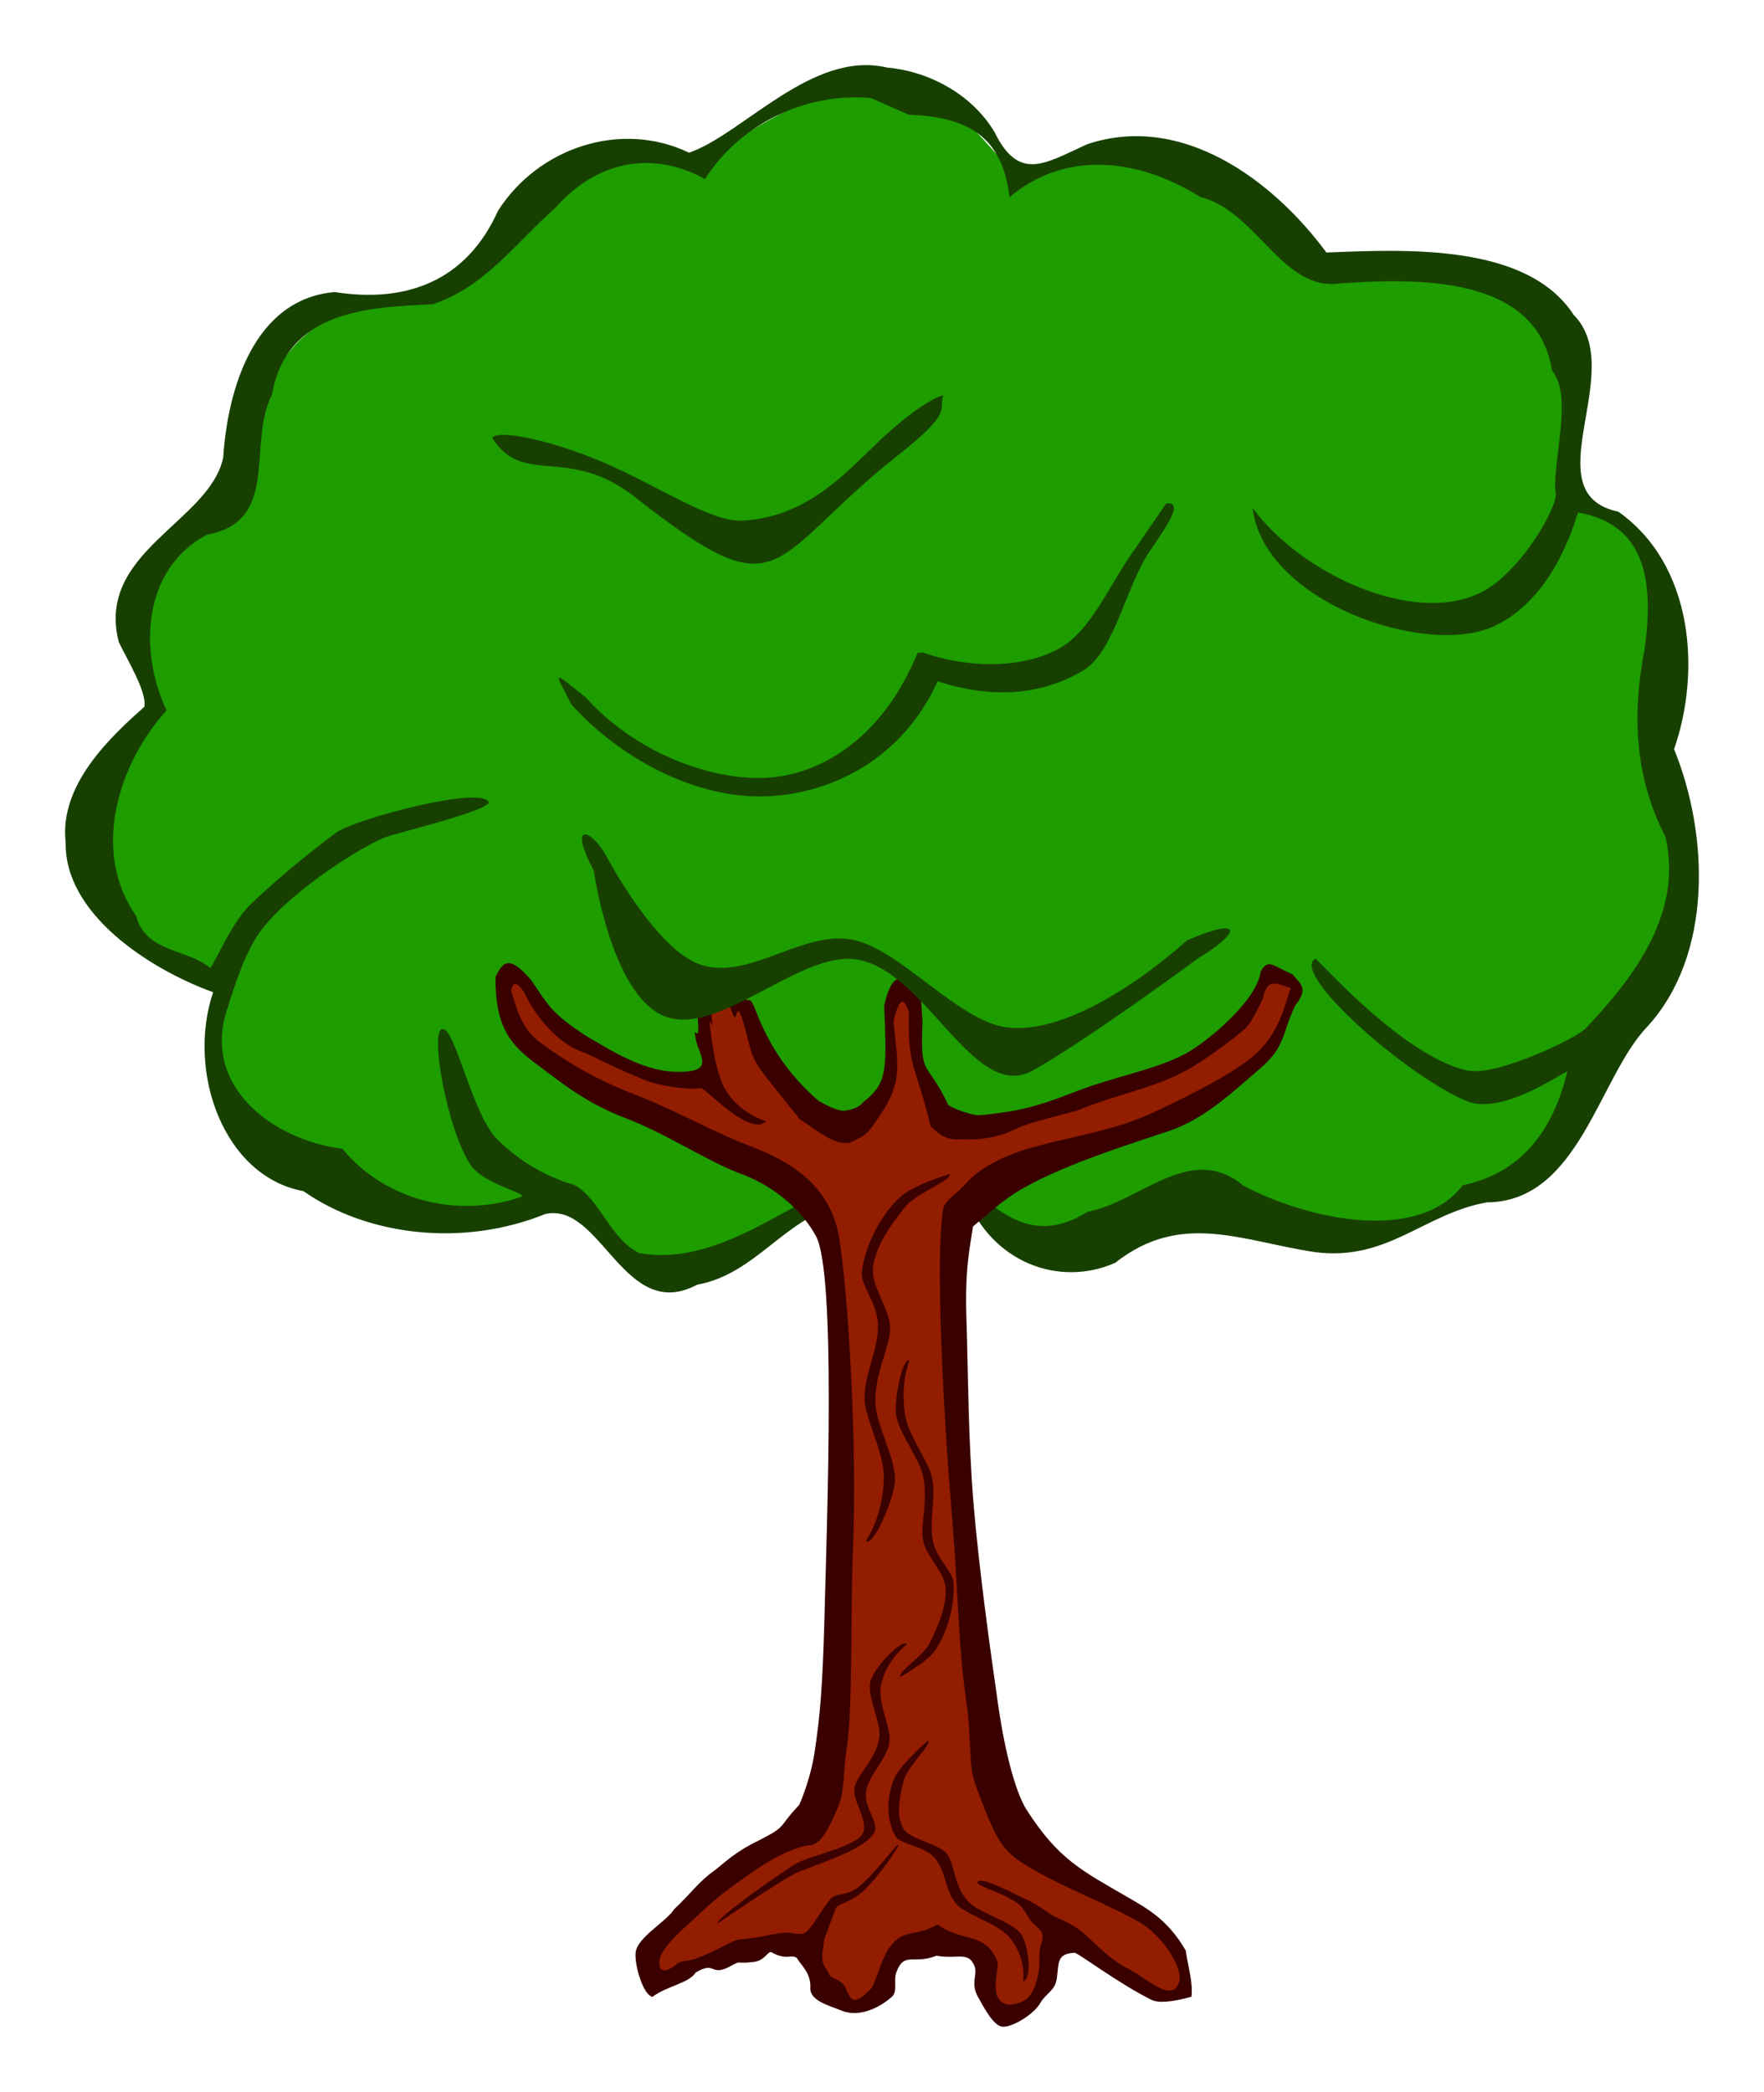
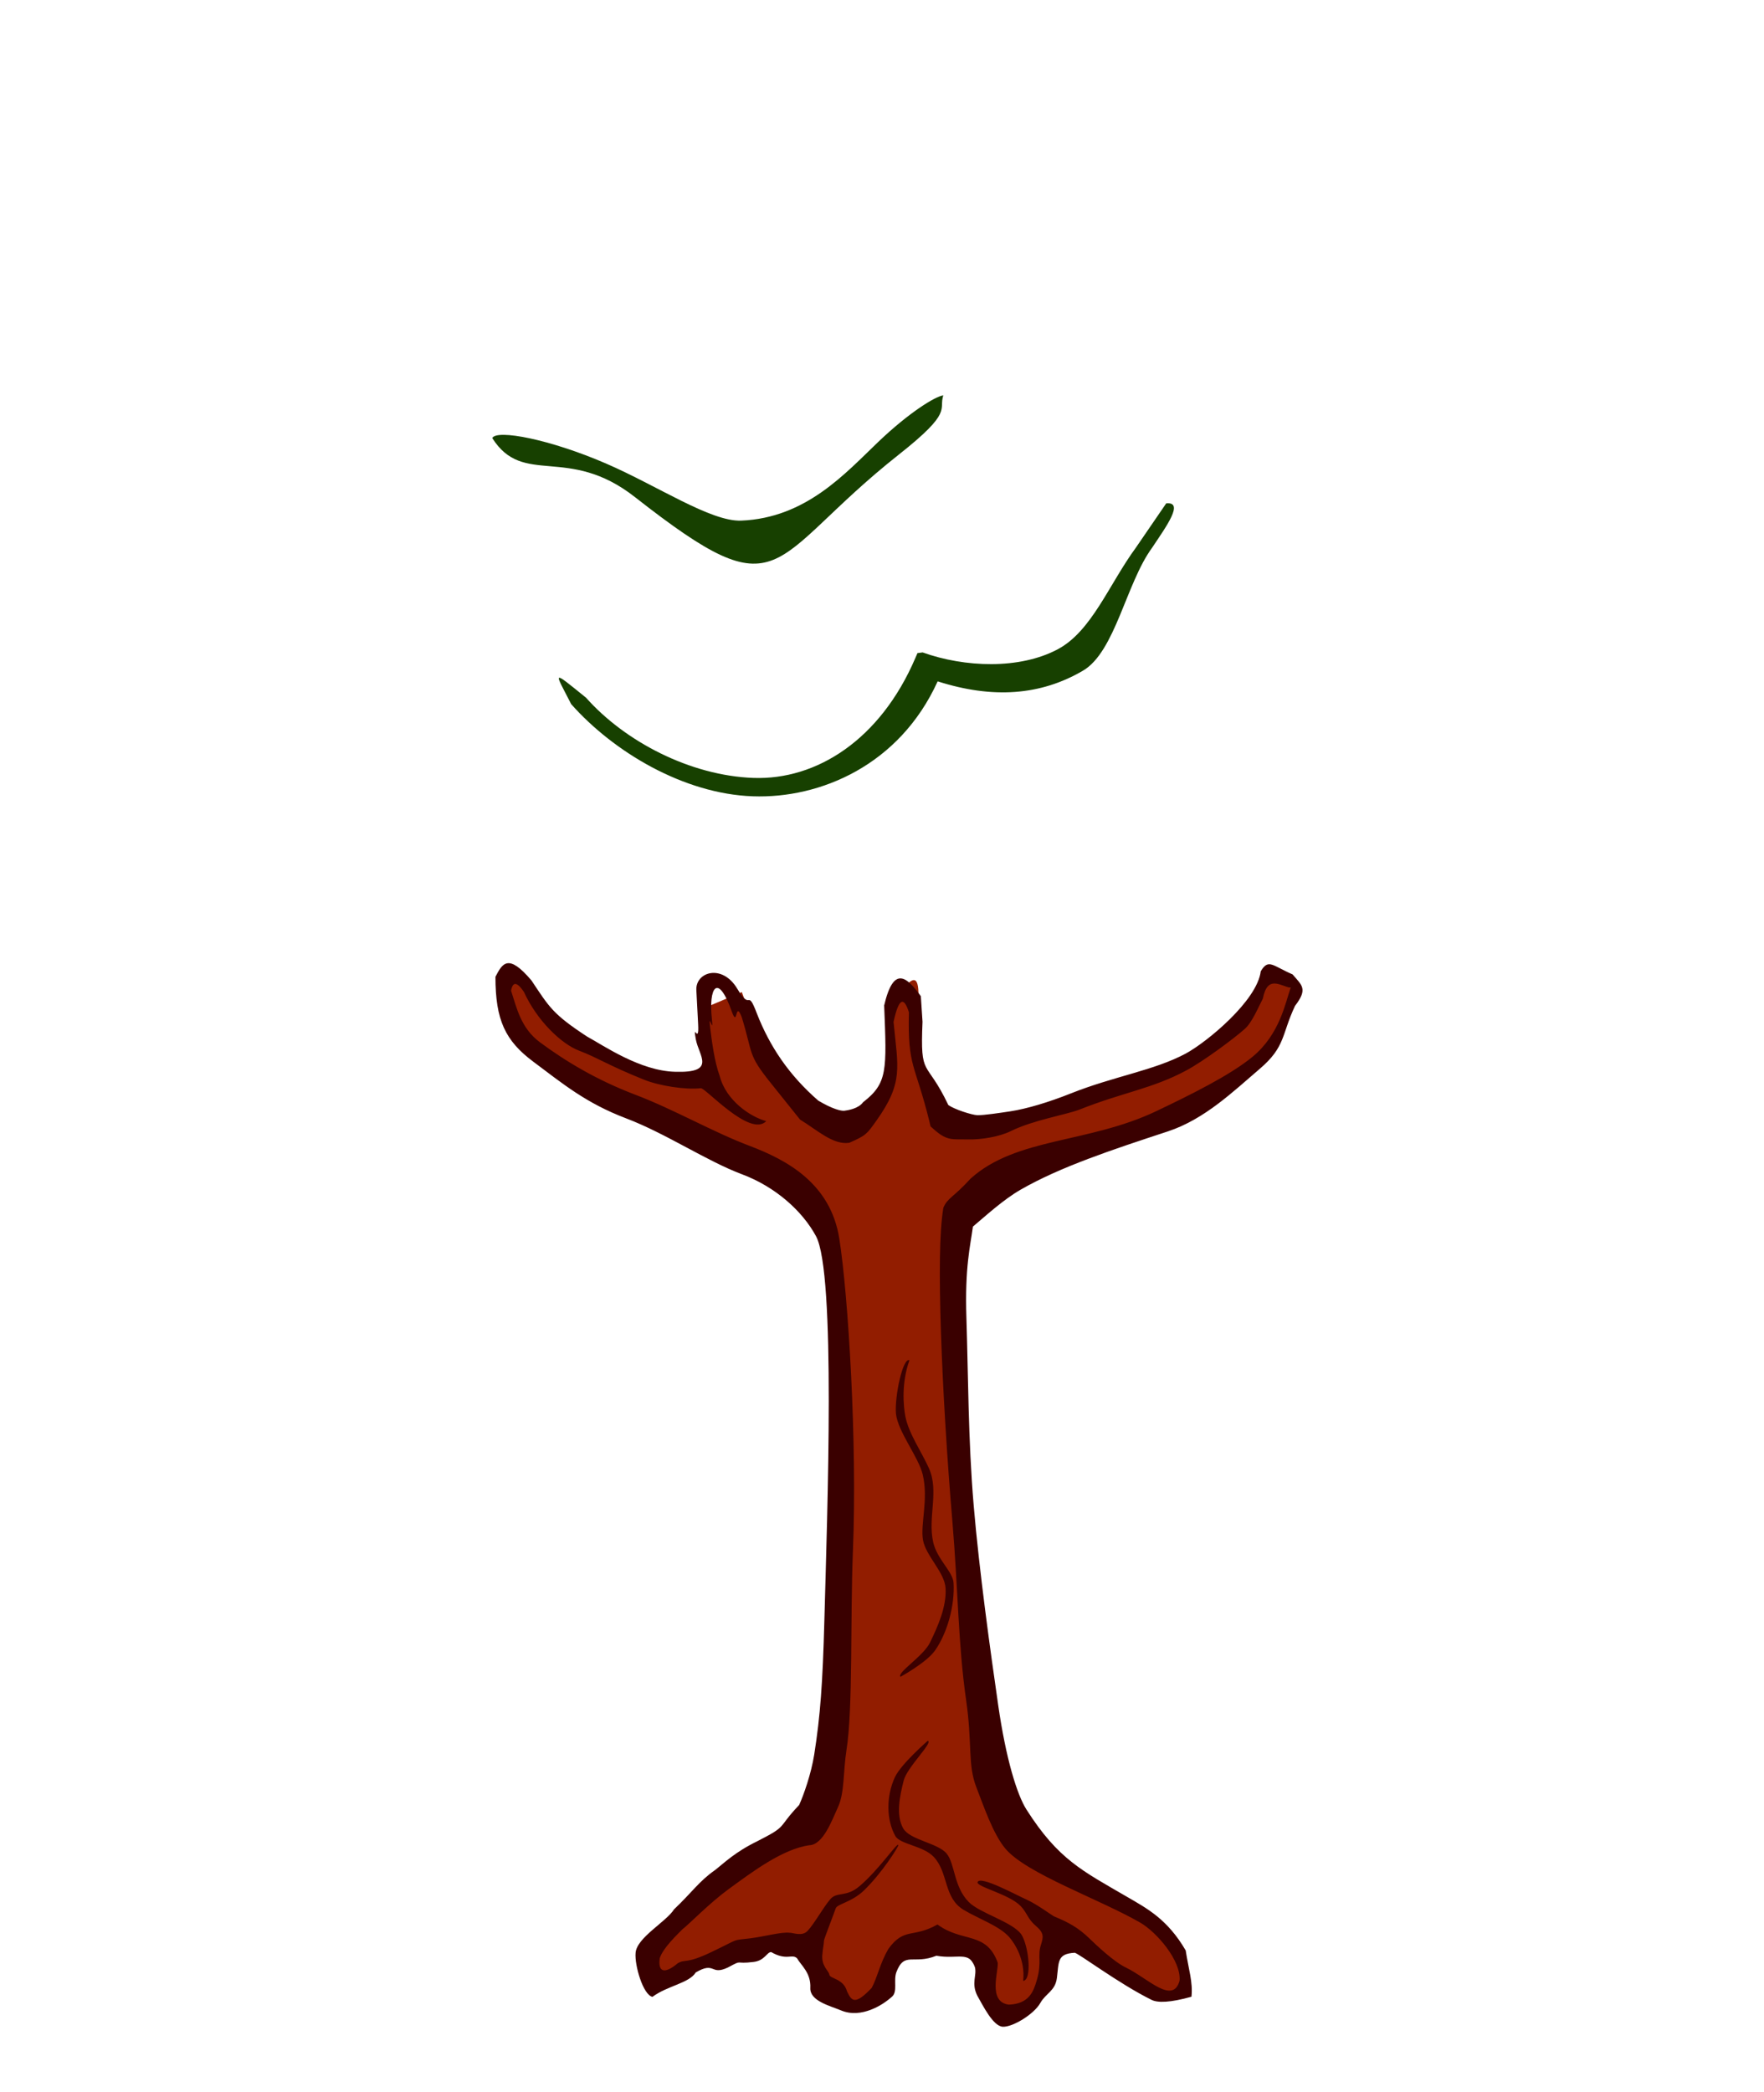
<svg xmlns="http://www.w3.org/2000/svg" xmlns:ns1="http://www.inkscape.org/namespaces/inkscape" xmlns:ns2="http://sodipodi.sourceforge.net/DTD/sodipodi-0.dtd" width="27.099mm" height="32.126mm" viewBox="0 0 96.021 113.833" id="svg2" version="1.1" ns1:version="0.91 r13725" ns2:docname="Baum.svg">
  <title id="title4142">tree - coloured</title>
  <defs id="defs4" />
  <ns2:namedview id="base" pagecolor="#ffffff" bordercolor="#666666" borderopacity="1.0" ns1:pageopacity="0.0" ns1:pageshadow="2" ns1:zoom="3.959798" ns1:cx="69.846461" ns1:cy="27.258654" ns1:document-units="mm" ns1:current-layer="layer1" showgrid="false" ns1:window-width="1638" ns1:window-height="1063" ns1:window-x="883" ns1:window-y="243" ns1:window-maximized="0" ns1:snap-global="false" fit-margin-top="1" fit-margin-right="1" fit-margin-bottom="1" fit-margin-left="1" />
  <g ns1:label="Ebene 1" ns1:groupmode="layer" id="layer1" transform="translate(-8.116,-942.097)">
-     <path style="fill:#1d9d00;fill-opacity:1;fill-rule:evenodd;stroke:none;stroke-width:0.354;stroke-linecap:butt;stroke-linejoin:miter;stroke-miterlimit:4;stroke-dasharray:none;stroke-opacity:1" d="m 51.696,1007.987 c 0.499,0.199 -5.475,4.024 -6.696,3.661 -1.339,0.447 -6.071,-4.107 -6.071,-4.107 l -6.161,1.161 c -5.47,-0.803 -7.937,-3.322 -11.875,-5 -0.909,-2.639 -2.067,-5.256 -0.446,-8.125 -11.887,-4.139 -7.238,-9.531 -3.929,-14.821 -1.821,-4.498 -1.476,-7.998 4.286,-11.786 1.8,-3.851 0.908,-10.637 11.161,-10.804 4.407,-3.326 7.831,-9.602 14.196,-7.054 11.804,-8.597 13.937,-2.635 17.321,0.536 11.462,-3.906 12.433,2.691 16.696,5.089 13.562,-1.011 12.971,3.44 13.393,7.5 -0.12,2.6 -0.803,5.575 2.5,5.893 4.325,4.86 3.588,8.94 1.786,12.857 3.867,10.833 -1.13,11.739 -2.589,16.607 -0.942,4.739 -3.773,6.731 -7.321,7.679 l -4.107,1.875 c -5.439,-0.127 -7.853,-0.858 -11.071,-1.429 -6.393,3.962 -7.968,1.6 -10.804,0.893 z" id="path4224" ns1:connector-curvature="0" ns2:nodetypes="ccccccccccccccccccccc" />
-     <path style="color:#000000;font-style:normal;font-variant:normal;font-weight:normal;font-stretch:normal;font-size:medium;line-height:normal;font-family:sans-serif;text-indent:0;text-align:start;text-decoration:none;text-decoration-line:none;text-decoration-style:solid;text-decoration-color:#000000;letter-spacing:normal;word-spacing:normal;text-transform:none;direction:ltr;block-progression:tb;writing-mode:lr-tb;baseline-shift:baseline;text-anchor:start;white-space:normal;clip-rule:nonzero;display:inline;overflow:visible;visibility:visible;opacity:1;isolation:auto;mix-blend-mode:normal;color-interpolation:sRGB;color-interpolation-filters:linearRGB;solid-color:#000000;solid-opacity:1;fill:#174000;fill-opacity:1;fill-rule:evenodd;stroke:none;stroke-width:1.772;stroke-linecap:butt;stroke-linejoin:miter;stroke-miterlimit:4;stroke-dasharray:none;stroke-dashoffset:0;stroke-opacity:1;color-rendering:auto;image-rendering:auto;shape-rendering:auto;text-rendering:auto;enable-background:accumulate" d="m 56.386,945.769 c -4.072,-0.948 -7.829,3.623 -10.761,4.638 -3.736,-1.793 -8.23,-0.258 -10.406,3.17 -1.701,3.777 -4.923,5.032 -8.891,4.413 -4.393,0.387 -5.82,5.284 -6.063,9.008 -0.735,3.498 -6.943,5.125 -5.686,10.027 0.42,0.902 1.549,2.725 1.393,3.533 -1.696,1.52 -4.658,4.18 -4.281,7.388 -0.071,3.864 4.507,6.865 8.026,8.147 -1.458,4.349 0.58,10.032 4.918,10.824 3.466,2.432 8.666,3.065 13.165,1.244 3.046,-0.679 4.282,5.965 8.264,3.848 3.208,-0.58 4.8,-3.679 7.877,-4.346 1.667,-0.102 5.12,-0.292 6.787,-0.394 1.4,3.546 5.075,4.893 8.099,3.543 3.608,-2.843 6.93,-1.155 10.914,-0.571 3.939,0.486 5.896,-2.11 9.315,-2.713 5.025,-0.041 6.082,-6.822 8.738,-9.573 3.568,-3.904 3.344,-10.44 1.448,-15.089 1.463,-4.195 1.072,-10.021 -3.034,-12.924 -4.736,-1.005 0.574,-7.672 -2.431,-10.711 -2.525,-3.885 -9.071,-3.57 -13.459,-3.392 -2.922,-3.96 -7.876,-7.625 -13.033,-5.89 -2.293,1.05 -3.704,2.045 -5.028,-0.655 -1.282,-2.158 -3.717,-3.344 -5.871,-3.523 z m 1.195,2.569 c 3.16,0.123 5.094,1.125 5.485,4.491 2.943,-2.489 6.86,-2.216 10.405,-0.004 2.914,0.737 4.279,4.669 7.087,4.734 4.754,-0.375 11.209,-0.495 12.039,4.701 1.189,1.433 -0.024,5.003 0.202,6.709 0.096,0.722 -1.911,4.301 -4.084,5.376 -3.685,1.823 -9.822,-1.056 -12.415,-4.609 0.594,5.107 9.419,8.149 13.122,6.447 3.519,-1.617 4.517,-6.202 4.604,-6.194 3.651,0.651 4.134,3.679 3.608,7.459 -0.661,3.418 -0.582,6.855 1.133,10.174 0.962,4.08 -1.62,7.585 -4.329,10.43 -0.455,0.515 -4.877,2.664 -6.482,2.294 -3.285,-0.757 -7.385,-5.274 -8.231,-6.082 -1.467,0.777 5.13,6.523 8.278,7.768 1.979,0.783 5.459,-1.768 5.425,-1.626 -0.777,3.268 -2.55,5.534 -5.69,6.189 -2.398,3.161 -8.39,1.899 -11.935,0.024 -2.882,-2.395 -5.626,0.886 -8.485,1.419 -3.312,2.09 -5.292,-0.555 -6.987,-1.854 -2.305,0.203 -4.684,0.159 -6.945,0.511 -3.263,1.589 -6.664,4.25 -10.458,3.595 -1.539,-0.7 -2.184,-2.965 -3.508,-3.687 -0.177,-0.097 -2.194,-0.504 -4.216,-2.484 -1.39,-1.361 -2.289,-6.076 -3.006,-6.024 -0.719,0.052 0.277,5.547 1.537,7.396 0.723,1.062 3.049,1.523 2.783,1.725 -3.482,1.216 -7.466,0.195 -9.759,-2.602 -3.824,-0.479 -7.774,-3.465 -6.222,-7.758 0.07,-0.196 0.714,-2.522 1.588,-3.842 1.392,-2.102 5.293,-4.642 6.865,-5.319 0.593,-0.255 5.442,-1.378 5.739,-1.916 -0.245,-0.984 -7.199,0.862 -8.271,1.602 -0.713,0.492 -3.127,2.402 -4.733,3.96 -1.054,1.023 -2.078,3.509 -2.173,3.427 -1.193,-1.032 -3.509,-0.823 -4.022,-2.826 -2.461,-3.484 -1.002,-8.255 1.651,-11.186 -1.52,-3.235 -1.306,-7.704 2.197,-9.563 4.022,-0.72 2.173,-4.943 3.543,-7.618 0.81,-4.621 5.297,-4.755 8.733,-4.916 2.866,-0.937 4.524,-3.346 6.685,-5.243 2.345,-2.654 5.384,-3.104 8.15,-1.577 1.955,-3.037 5.521,-4.716 9.03,-4.406 z" id="path4163" ns1:connector-curvature="0" ns2:nodetypes="ccccccccccccccccccccccccccccccsscsccccscsccccccccssscccsscsscccccccccc" />
    <path style="fill:#174000;fill-opacity:1;fill-rule:evenodd;stroke:none;stroke-width:0.999;stroke-linecap:butt;stroke-linejoin:miter;stroke-miterlimit:4;stroke-dasharray:none;stroke-opacity:1" d="m 34.911,965.934 c 0.253,-0.486 3.152,0.072 6.191,1.386 2.807,1.214 5.708,3.177 7.364,3.108 3.528,-0.147 5.664,-2.572 7.459,-4.286 1.666,-1.59 3.101,-2.479 3.539,-2.53 -0.268,0.804 0.568,0.861 -2.411,3.214 -7.299,5.768 -6.169,8.753 -14.375,2.321 -3.66,-2.869 -6.071,-0.536 -7.768,-3.214 z" id="path4172" ns1:connector-curvature="0" ns2:nodetypes="cssscssc" />
    <path style="color:#000000;font-style:normal;font-variant:normal;font-weight:normal;font-stretch:normal;font-size:medium;line-height:normal;font-family:sans-serif;text-indent:0;text-align:start;text-decoration:none;text-decoration-line:none;text-decoration-style:solid;text-decoration-color:#000000;letter-spacing:normal;word-spacing:normal;text-transform:none;direction:ltr;block-progression:tb;writing-mode:lr-tb;baseline-shift:baseline;text-anchor:start;white-space:normal;clip-rule:nonzero;display:inline;overflow:visible;visibility:visible;opacity:1;isolation:auto;mix-blend-mode:normal;color-interpolation:sRGB;color-interpolation-filters:linearRGB;solid-color:#000000;solid-opacity:1;fill:#174000;fill-opacity:1;fill-rule:evenodd;stroke:none;stroke-width:1px;stroke-linecap:butt;stroke-linejoin:miter;stroke-miterlimit:4;stroke-dasharray:none;stroke-dashoffset:0;stroke-opacity:1;color-rendering:auto;image-rendering:auto;shape-rendering:auto;text-rendering:auto;enable-background:accumulate" d="m 69.953,971.889 c -1.476,2.013 -2.408,4.554 -4.26,5.54 -2.081,1.107 -5.062,0.991 -7.355,0.172 l -0.281,0.037 -0.113,0.262 c -1.91,4.459 -5.388,6.653 -8.818,6.53 -3.43,-0.123 -6.99,-1.977 -9.107,-4.363 -1.943,-1.575 -1.714,-1.426 -0.811,0.348 2.312,2.606 6.123,4.88 9.881,5.015 3.682,0.132 7.994,-1.696 10.067,-6.255 3.007,0.96 5.612,0.766 7.914,-0.584 1.749,-1.026 2.349,-4.763 3.755,-6.681 0.806,-1.206 1.758,-2.518 0.772,-2.421 z" id="path4203" ns1:connector-curvature="0" ns2:nodetypes="cscccsccscsccc" />
    <path style="fill:#921d00;fill-opacity:1;fill-rule:evenodd;stroke:none;stroke-width:0.39;stroke-linecap:butt;stroke-linejoin:miter;stroke-miterlimit:4;stroke-dasharray:none;stroke-opacity:1" d="m 52.097,1047.917 c -3.696,-0.593 -5.568,1.247 -8.334,1.894 l -0.568,-1.641 c 3.029,-2.889 6.108,-5.577 9.47,-7.134 0.983,-5.958 1.458,-12.351 1.263,-19.319 0.143,-5.326 0.459,-10.798 -1.515,-14.332 l -13.763,-7.197 -2.589,-2.273 -0.442,-1.894 c -0.033,-1.777 0.644,-1.07 1.263,-0.568 3.701,5.497 9.392,5.565 10.038,5.051 l -0.505,-3.536 2.083,-0.884 c 0.853,2.315 1.481,4.779 3.788,6.124 1.783,1.951 2.754,1.196 3.536,-0.189 l 0.884,-1.641 0,-3.851 c 0.74,-0.717 1.791,-2.65 1.263,1.389 0.176,2.276 0.777,3.561 1.452,4.672 1.247,0.223 1.556,1.214 4.483,0.063 l 7.45,-2.399 c 3.262,-0.664 4.711,-2.722 5.808,-5.051 l 1.515,0.821 c -0.443,1.284 -0.568,2.567 -1.957,3.851 -3.36,2.768 -5.583,3.262 -8.46,4.419 -6.518,1.347 -5.812,2.694 -7.955,4.041 -0.542,7.829 0.407,13.572 0.631,20.329 0.44,4.559 1.258,8.551 2.02,12.627 0.485,1.209 2.745,2.537 5.745,3.914 l 3.472,2.778 c 0.76,1.503 1.202,2.808 -0.694,2.652 l -5.366,-3.346 -0.884,1.578 c -0.063,0.926 -0.506,1.852 -1.578,2.778 -1.41,0.258 -1.41,-0.692 -1.705,-1.389 l -1.389,-2.147 c -1.774,-1.095 -2.033,-0.171 -2.904,-0.063 l -1.389,2.147 c -0.733,0.469 -0.982,1.785 -2.967,0.063 z" id="path4222-3" ns1:connector-curvature="0" ns2:nodetypes="cccccccccccccccccccccccccccccccccccccccc" />
    <path style="color:#000000;font-style:normal;font-variant:normal;font-weight:normal;font-stretch:normal;font-size:medium;line-height:normal;font-family:sans-serif;text-indent:0;text-align:start;text-decoration:none;text-decoration-line:none;text-decoration-style:solid;text-decoration-color:#000000;letter-spacing:normal;word-spacing:normal;text-transform:none;direction:ltr;block-progression:tb;writing-mode:lr-tb;baseline-shift:baseline;text-anchor:start;white-space:normal;clip-rule:nonzero;display:inline;overflow:visible;visibility:visible;opacity:1;isolation:auto;mix-blend-mode:normal;color-interpolation:sRGB;color-interpolation-filters:linearRGB;solid-color:#000000;solid-opacity:1;fill:#3a0000;fill-opacity:1;fill-rule:evenodd;stroke:none;stroke-width:1.772;stroke-linecap:butt;stroke-linejoin:miter;stroke-miterlimit:4;stroke-dasharray:none;stroke-dashoffset:0;stroke-opacity:1;color-rendering:auto;image-rendering:auto;shape-rendering:auto;text-rendering:auto;enable-background:accumulate" d="m 56.245,996.825 c 0.139,3.535 0.188,4.214 -1.148,5.253 -0.264,0.361 -0.843,0.438 -1.01,0.462 -0.185,0.027 -0.671,-0.098 -1.428,-0.549 -1.621,-1.407 -2.654,-2.982 -3.338,-4.729 -0.556,-1.465 -0.3,-0.063 -1.071,-1.357 -0.821,-1.379 -2.281,-0.921 -2.229,0.074 l 0.097,1.854 c 0.062,1.179 -0.306,-0.172 -0.127,0.819 0.162,0.9 1.149,1.84 -1.124,1.769 -1.915,-0.048 -3.896,-1.429 -4.8,-1.92 -1.864,-1.223 -2.047,-1.589 -3.022,-3.05 -1.264,-1.492 -1.58,-0.934 -1.96,-0.2 -0.002,2.356 0.533,3.48 2.057,4.619 1.626,1.215 2.872,2.256 5.054,3.085 2.181,0.829 4.361,2.312 6.317,3.047 1.828,0.686 3.288,2.007 4.022,3.368 1.082,2.007 0.615,14.961 0.453,20.949 -0.091,3.368 -0.218,5.143 -0.551,7.258 -0.167,1.057 -0.58,2.216 -0.82,2.743 -1.245,1.31 -0.57,1.102 -2.279,1.973 -1.235,0.604 -1.804,1.185 -2.301,1.571 -0.855,0.592 -1.291,1.25 -2.228,2.134 -0.425,0.679 -2.034,1.539 -2.095,2.37 -0.062,0.673 0.41,2.295 0.918,2.393 0.818,-0.607 1.996,-0.74 2.356,-1.327 1.072,-0.627 0.788,0.187 1.752,-0.271 0.857,-0.459 0.308,-0.162 1.407,-0.302 0.608,-0.077 0.714,-0.544 0.949,-0.535 0.84,0.486 1.123,0.076 1.404,0.334 0.216,0.385 0.766,0.791 0.725,1.615 -0.036,0.715 1.088,0.978 1.665,1.222 0.577,0.243 1.153,0.146 1.613,-0.027 0.46,-0.174 0.848,-0.434 1.168,-0.717 0.32,-0.282 0.071,-0.874 0.237,-1.332 0.44,-1.155 0.922,-0.391 2.178,-0.896 1.17,0.207 1.787,-0.289 2.1,0.628 0.112,0.453 -0.214,0.861 0.13,1.548 0.298,0.518 0.85,1.655 1.382,1.687 0.532,0.031 1.702,-0.677 2.049,-1.296 0.297,-0.528 0.813,-0.65 0.901,-1.364 0.11,-0.889 0.015,-1.31 0.961,-1.365 0.157,-0.019 2.399,1.679 4.195,2.565 0.331,0.163 1.003,0.153 2.168,-0.173 0.086,-0.791 -0.156,-1.486 -0.314,-2.518 -0.991,-1.704 -2.107,-2.288 -3.195,-2.92 -2.427,-1.412 -3.738,-2.026 -5.47,-4.744 -0.521,-0.818 -1.12,-2.773 -1.539,-5.671 -0.424,-2.935 -1.034,-7.309 -1.337,-10.888 -0.303,-3.578 -0.298,-7.217 -0.395,-10.183 -0.092,-2.804 0.214,-3.927 0.354,-4.985 0.633,-0.53 1.638,-1.458 2.591,-2.006 2.165,-1.246 4.976,-2.173 8.024,-3.176 2.008,-0.661 3.59,-2.203 4.999,-3.404 1.409,-1.2 1.184,-1.868 1.919,-3.425 0.714,-0.929 0.376,-1.115 -0.133,-1.713 -1.096,-0.471 -1.308,-0.878 -1.732,-0.172 -0.197,1.607 -2.933,3.856 -4.077,4.476 -1.718,0.924 -3.916,1.237 -6.264,2.174 -1.158,0.462 -2.382,0.836 -3.297,0.974 -0.505,0.076 -1.434,0.219 -1.793,0.208 -0.291,-0.01 -1.234,-0.309 -1.575,-0.55 -1.22,-2.568 -1.537,-1.4 -1.406,-4.532 l -0.091,-1.392 c -0.771,-1.067 -1.488,-1.69 -2.001,0.522 z m 0.508,0.893 c 0.28,-1.303 0.559,-1.419 0.839,-0.533 -0.073,3.009 0.329,2.761 1.113,5.933 l 0.064,0.275 0.213,0.188 c 0.711,0.625 1.01,0.497 1.776,0.521 0.766,0.024 1.773,-0.151 2.382,-0.453 1.218,-0.603 3.073,-0.906 3.735,-1.17 2.354,-0.938 3.956,-1.132 5.815,-2.131 0.929,-0.5 2.556,-1.702 3.19,-2.265 0.397,-0.353 0.745,-1.206 0.977,-1.643 0.257,-1.308 0.942,-0.691 1.513,-0.586 -0.289,0.801 -0.577,2.508 -2.065,3.743 -1.208,1.003 -3.392,2.082 -5.243,2.964 -3.702,1.764 -7.621,1.424 -10.115,3.675 -0.94,1.034 -1.242,1.028 -1.481,1.585 -0.222,1.329 -0.229,3.739 -0.131,6.747 0.098,3.007 0.32,6.744 0.625,10.349 0.305,3.605 0.313,6.699 0.744,9.684 0.351,2.428 0.074,3.513 0.562,4.763 0.374,0.957 0.901,2.546 1.594,3.353 1.157,1.346 5.046,2.703 7.302,3.993 0.917,0.524 2.26,2.086 2.162,3.175 -0.368,1.334 -1.757,-0.162 -2.92,-0.717 -0.657,-0.313 -1.627,-1.235 -1.981,-1.579 -0.635,-0.616 -1.176,-0.893 -1.941,-1.21 -0.077,-0.032 -0.929,-0.662 -1.474,-0.904 -0.587,-0.261 -2.511,-1.317 -2.676,-0.963 -0.118,0.253 1.699,0.645 2.34,1.307 0.357,0.368 0.37,0.694 0.85,1.102 0.458,0.389 0.376,0.623 0.252,1.021 -0.193,0.617 0.068,0.935 -0.227,1.932 -0.174,0.59 -0.409,1.271 -1.519,1.312 -1.162,-0.148 -0.546,-1.827 -0.604,-2.293 -0.631,-1.71 -1.91,-1.064 -3.278,-2.069 -1.337,0.761 -1.8,0.13 -2.673,1.329 -0.47,0.817 -0.574,1.49 -0.905,2.119 -0.914,0.962 -1.095,0.724 -1.346,0.189 -0.196,-0.704 -0.931,-0.679 -0.962,-0.907 -0.031,-0.227 -0.468,-0.471 -0.374,-1.156 0.019,-0.271 0.076,-0.487 0.079,-0.677 0.002,-0.109 0.366,-1.001 0.643,-1.778 0.084,-0.236 0.86,-0.328 1.523,-0.96 0.978,-0.932 1.934,-2.445 1.884,-2.488 -0.067,-0.138 -1.057,1.355 -2.128,2.257 -0.724,0.61 -1.212,0.263 -1.584,0.705 -0.389,0.463 -0.863,1.327 -1.228,1.716 -0.296,0.315 -0.782,0.098 -0.967,0.102 -0.466,-0.056 -1.332,0.197 -2.148,0.301 -1.057,0.135 -0.466,-0.045 -2.11,0.744 -1.419,0.681 -1.418,0.362 -1.844,0.616 -0.737,0.618 -1.081,0.466 -0.978,-0.279 0.18,-0.561 0.976,-1.305 1.229,-1.566 0.384,-0.298 1.498,-1.449 2.529,-2.198 1.266,-0.92 2.924,-2.179 4.391,-2.382 0.744,-0.032 1.21,-1.318 1.563,-2.094 0.353,-0.777 0.271,-1.928 0.452,-3.074 0.362,-2.292 0.2,-7.084 0.354,-10.901 0.236,-5.85 -0.257,-13.88 -0.745,-16.952 -0.48,-3.022 -2.892,-4.278 -4.851,-5.026 -2.019,-0.758 -4.127,-1.987 -6.246,-2.792 -2.12,-0.805 -3.805,-1.826 -5.196,-2.855 -1.05,-0.776 -1.27,-1.898 -1.573,-2.809 0.091,-0.491 0.311,-0.503 0.698,0.063 0.731,1.6 2.063,2.844 3,3.199 1.026,0.389 1.584,0.797 3.544,1.584 0.821,0.33 2.256,0.557 3.087,0.462 0.238,-0.043 2.685,2.704 3.562,1.79 -0.848,-0.223 -2.192,-1.115 -2.533,-2.456 -0.291,-0.784 -0.429,-1.911 -0.517,-2.605 -0.131,-1.038 0.202,0.482 0.091,-0.504 -0.187,-1.664 0.306,-2.581 1.084,-0.397 0.333,0.934 0.167,-0.662 0.543,0.309 0.62,2.026 0.312,1.999 1.553,3.548 l 1.617,2.019 c 0.977,0.604 1.81,1.392 2.68,1.266 0.929,-0.407 0.959,-0.478 1.476,-1.202 1.497,-2.097 1.167,-2.911 0.937,-5.368 z" id="path4136" ns1:connector-curvature="0" ns2:nodetypes="cccccssssccccsssssccccccccccccsccscccccsscsccssssscssscccccsccccccccccccsccccscccsssssscsscsssssscccccccccssscssscccccscsssscssccssccccsscsccscc" />
-     <path style="color:#000000;font-style:normal;font-variant:normal;font-weight:normal;font-stretch:normal;font-size:medium;line-height:normal;font-family:sans-serif;text-indent:0;text-align:start;text-decoration:none;text-decoration-line:none;text-decoration-style:solid;text-decoration-color:#000000;letter-spacing:normal;word-spacing:normal;text-transform:none;direction:ltr;block-progression:tb;writing-mode:lr-tb;baseline-shift:baseline;text-anchor:start;white-space:normal;clip-rule:nonzero;display:inline;overflow:visible;visibility:visible;opacity:1;isolation:auto;mix-blend-mode:normal;color-interpolation:sRGB;color-interpolation-filters:linearRGB;solid-color:#000000;solid-opacity:1;fill:#3b0000;fill-opacity:1;fill-rule:evenodd;stroke:none;stroke-width:1px;stroke-linecap:butt;stroke-linejoin:miter;stroke-miterlimit:4;stroke-dasharray:none;stroke-dashoffset:0;stroke-opacity:1;color-rendering:auto;image-rendering:auto;shape-rendering:auto;text-rendering:auto;enable-background:accumulate" d="m 57.121,1007.231 c -1.063,0.975 -1.9,2.614 -2.09,4.044 -0.099,0.745 0.833,1.705 0.875,2.869 0.058,1.64 -1.046,3.137 -0.632,4.725 0.302,1.157 0.935,2.439 0.952,3.574 0.01,0.677 -0.148,2.207 -0.975,3.516 0.402,0.292 1.469,-2.117 1.58,-3.233 0.083,-1.177 -0.991,-3.01 -1.058,-4.188 -0.093,-1.631 0.788,-3.124 0.796,-4.147 0.008,-1.059 -1.074,-2.312 -0.929,-3.361 0.162,-1.178 0.99,-2.299 1.726,-3.233 0.621,-0.789 2.634,-1.494 2.434,-1.809 0,0 -1.952,0.579 -2.678,1.244 z" id="path4178" ns1:connector-curvature="0" ns2:nodetypes="sssssccsssscs" />
    <path style="color:#000000;font-style:normal;font-variant:normal;font-weight:normal;font-stretch:normal;font-size:medium;line-height:normal;font-family:sans-serif;text-indent:0;text-align:start;text-decoration:none;text-decoration-line:none;text-decoration-style:solid;text-decoration-color:#000000;letter-spacing:normal;word-spacing:normal;text-transform:none;direction:ltr;block-progression:tb;writing-mode:lr-tb;baseline-shift:baseline;text-anchor:start;white-space:normal;clip-rule:nonzero;display:inline;overflow:visible;visibility:visible;opacity:1;isolation:auto;mix-blend-mode:normal;color-interpolation:sRGB;color-interpolation-filters:linearRGB;solid-color:#000000;solid-opacity:1;fill:#3b0000;fill-opacity:1;fill-rule:evenodd;stroke:none;stroke-width:1px;stroke-linecap:butt;stroke-linejoin:miter;stroke-miterlimit:4;stroke-dasharray:none;stroke-dashoffset:0;stroke-opacity:1;color-rendering:auto;image-rendering:auto;shape-rendering:auto;text-rendering:auto;enable-background:accumulate" d="m 59.017,1031.907 c 0.676,-0.969 1.075,-2.454 1.005,-3.666 -0.037,-0.632 -0.905,-1.284 -1.114,-2.241 -0.294,-1.348 0.334,-2.756 -0.228,-4.007 -0.41,-0.912 -1.095,-1.876 -1.281,-2.813 -0.111,-0.559 -0.221,-1.849 0.221,-3.058 -0.356,-0.18 -0.817,1.976 -0.733,2.917 0.115,0.987 1.226,2.34 1.457,3.305 0.32,1.336 -0.136,2.706 0.013,3.554 0.154,0.878 1.184,1.75 1.231,2.64 0.053,1 -0.418,2.054 -0.846,2.939 -0.362,0.748 -1.814,1.638 -1.611,1.869 0,0 1.425,-0.777 1.886,-1.438 z" id="path4178-4" ns1:connector-curvature="0" ns2:nodetypes="sssssccsssscs" />
-     <path style="color:#000000;font-style:normal;font-variant:normal;font-weight:normal;font-stretch:normal;font-size:medium;line-height:normal;font-family:sans-serif;text-indent:0;text-align:start;text-decoration:none;text-decoration-line:none;text-decoration-style:solid;text-decoration-color:#000000;letter-spacing:normal;word-spacing:normal;text-transform:none;direction:ltr;block-progression:tb;writing-mode:lr-tb;baseline-shift:baseline;text-anchor:start;white-space:normal;clip-rule:nonzero;display:inline;overflow:visible;visibility:visible;opacity:1;isolation:auto;mix-blend-mode:normal;color-interpolation:sRGB;color-interpolation-filters:linearRGB;solid-color:#000000;solid-opacity:1;fill:#3b0000;fill-opacity:1;fill-rule:evenodd;stroke:none;stroke-width:1px;stroke-linecap:butt;stroke-linejoin:miter;stroke-miterlimit:4;stroke-dasharray:none;stroke-dashoffset:0;stroke-opacity:1;color-rendering:auto;image-rendering:auto;shape-rendering:auto;text-rendering:auto;enable-background:accumulate" d="m 51.515,1043.997 c 1.181,-0.509 3.836,-1.289 4.218,-2.248 0.199,-0.5 -0.592,-1.309 -0.475,-2.12 0.164,-1.143 1.458,-2.007 1.264,-3.169 -0.141,-0.847 -0.593,-1.832 -0.456,-2.62 0.082,-0.47 0.445,-1.503 1.438,-2.28 -0.358,-0.264 -1.737,1.235 -1.998,1.99 -0.241,0.801 0.571,2.236 0.478,3.061 -0.129,1.142 -1.201,2.038 -1.348,2.744 -0.152,0.731 0.747,1.766 0.462,2.469 -0.32,0.789 -2.896,1.212 -3.749,1.744 -0.72,0.449 -4.32,2.945 -4.165,3.194 0,0 3.524,-2.418 4.33,-2.765 z" id="path4178-48" ns1:connector-curvature="0" ns2:nodetypes="sssssccsssscs" />
    <path style="color:#000000;font-style:normal;font-variant:normal;font-weight:normal;font-stretch:normal;font-size:medium;line-height:normal;font-family:sans-serif;text-indent:0;text-align:start;text-decoration:none;text-decoration-line:none;text-decoration-style:solid;text-decoration-color:#000000;letter-spacing:normal;word-spacing:normal;text-transform:none;direction:ltr;block-progression:tb;writing-mode:lr-tb;baseline-shift:baseline;text-anchor:start;white-space:normal;clip-rule:nonzero;display:inline;overflow:visible;visibility:visible;opacity:1;isolation:auto;mix-blend-mode:normal;color-interpolation:sRGB;color-interpolation-filters:linearRGB;solid-color:#000000;solid-opacity:1;fill:#3b0000;fill-opacity:1;fill-rule:evenodd;stroke:none;stroke-width:1px;stroke-linecap:butt;stroke-linejoin:miter;stroke-miterlimit:4;stroke-dasharray:none;stroke-dashoffset:0;stroke-opacity:1;color-rendering:auto;image-rendering:auto;shape-rendering:auto;text-rendering:auto;enable-background:accumulate" d="m 56.832,1038.8 c -0.487,1.046 -0.469,2.343 0.022,3.213 0.256,0.453 1.519,0.523 2.092,1.136 0.807,0.863 0.523,2.213 1.619,2.876 0.799,0.483 1.946,0.873 2.484,1.482 0.321,0.363 0.886,1.272 0.761,2.385 0.489,-0.037 0.319,-1.864 -0.097,-2.524 -0.469,-0.68 -2.259,-1.156 -2.861,-1.764 -0.833,-0.842 -0.745,-2.081 -1.209,-2.641 -0.481,-0.58 -2.011,-0.736 -2.367,-1.377 -0.399,-0.719 -0.187,-1.73 0.031,-2.595 0.184,-0.73 1.631,-2.09 1.31,-2.164 0,0 -1.452,1.262 -1.785,1.975 z" id="path4178-8" ns1:connector-curvature="0" ns2:nodetypes="sssssccsssscs" />
-     <path style="color:#000000;font-style:normal;font-variant:normal;font-weight:normal;font-stretch:normal;font-size:medium;line-height:normal;font-family:sans-serif;text-indent:0;text-align:start;text-decoration:none;text-decoration-line:none;text-decoration-style:solid;text-decoration-color:#000000;letter-spacing:normal;word-spacing:normal;text-transform:none;direction:ltr;block-progression:tb;writing-mode:lr-tb;baseline-shift:baseline;text-anchor:start;white-space:normal;clip-rule:nonzero;display:inline;overflow:visible;visibility:visible;opacity:1;isolation:auto;mix-blend-mode:normal;color-interpolation:sRGB;color-interpolation-filters:linearRGB;solid-color:#000000;solid-opacity:1;fill:#174000;fill-opacity:1;fill-rule:evenodd;stroke:none;stroke-width:1px;stroke-linecap:butt;stroke-linejoin:miter;stroke-miterlimit:4;stroke-dasharray:none;stroke-dashoffset:0;stroke-opacity:1;color-rendering:auto;image-rendering:auto;shape-rendering:auto;text-rendering:auto;enable-background:accumulate" d="m 41.196,988.821 c -0.789,-1.561 -2.259,-2.173 -0.756,0.656 0,0 0.927,6.706 3.814,7.907 2.828,1.177 7.133,-3.276 10.192,-3.105 3.938,0.22 6.591,7.899 9.877,6.08 2.873,-1.59 9.035,-6.127 9.035,-6.127 2.269,-1.371 2.509,-2.316 -0.632,-0.963 0,0 -5.657,5.257 -9.809,4.734 -2.6,-0.327 -5.698,-4.122 -8.245,-4.737 -2.787,-0.673 -5.814,2.288 -8.504,1.297 -2.376,-0.875 -4.972,-5.741 -4.972,-5.741 z" id="path4174" ns1:connector-curvature="0" ns2:nodetypes="ccsssccsssc" />
  </g>
</svg>